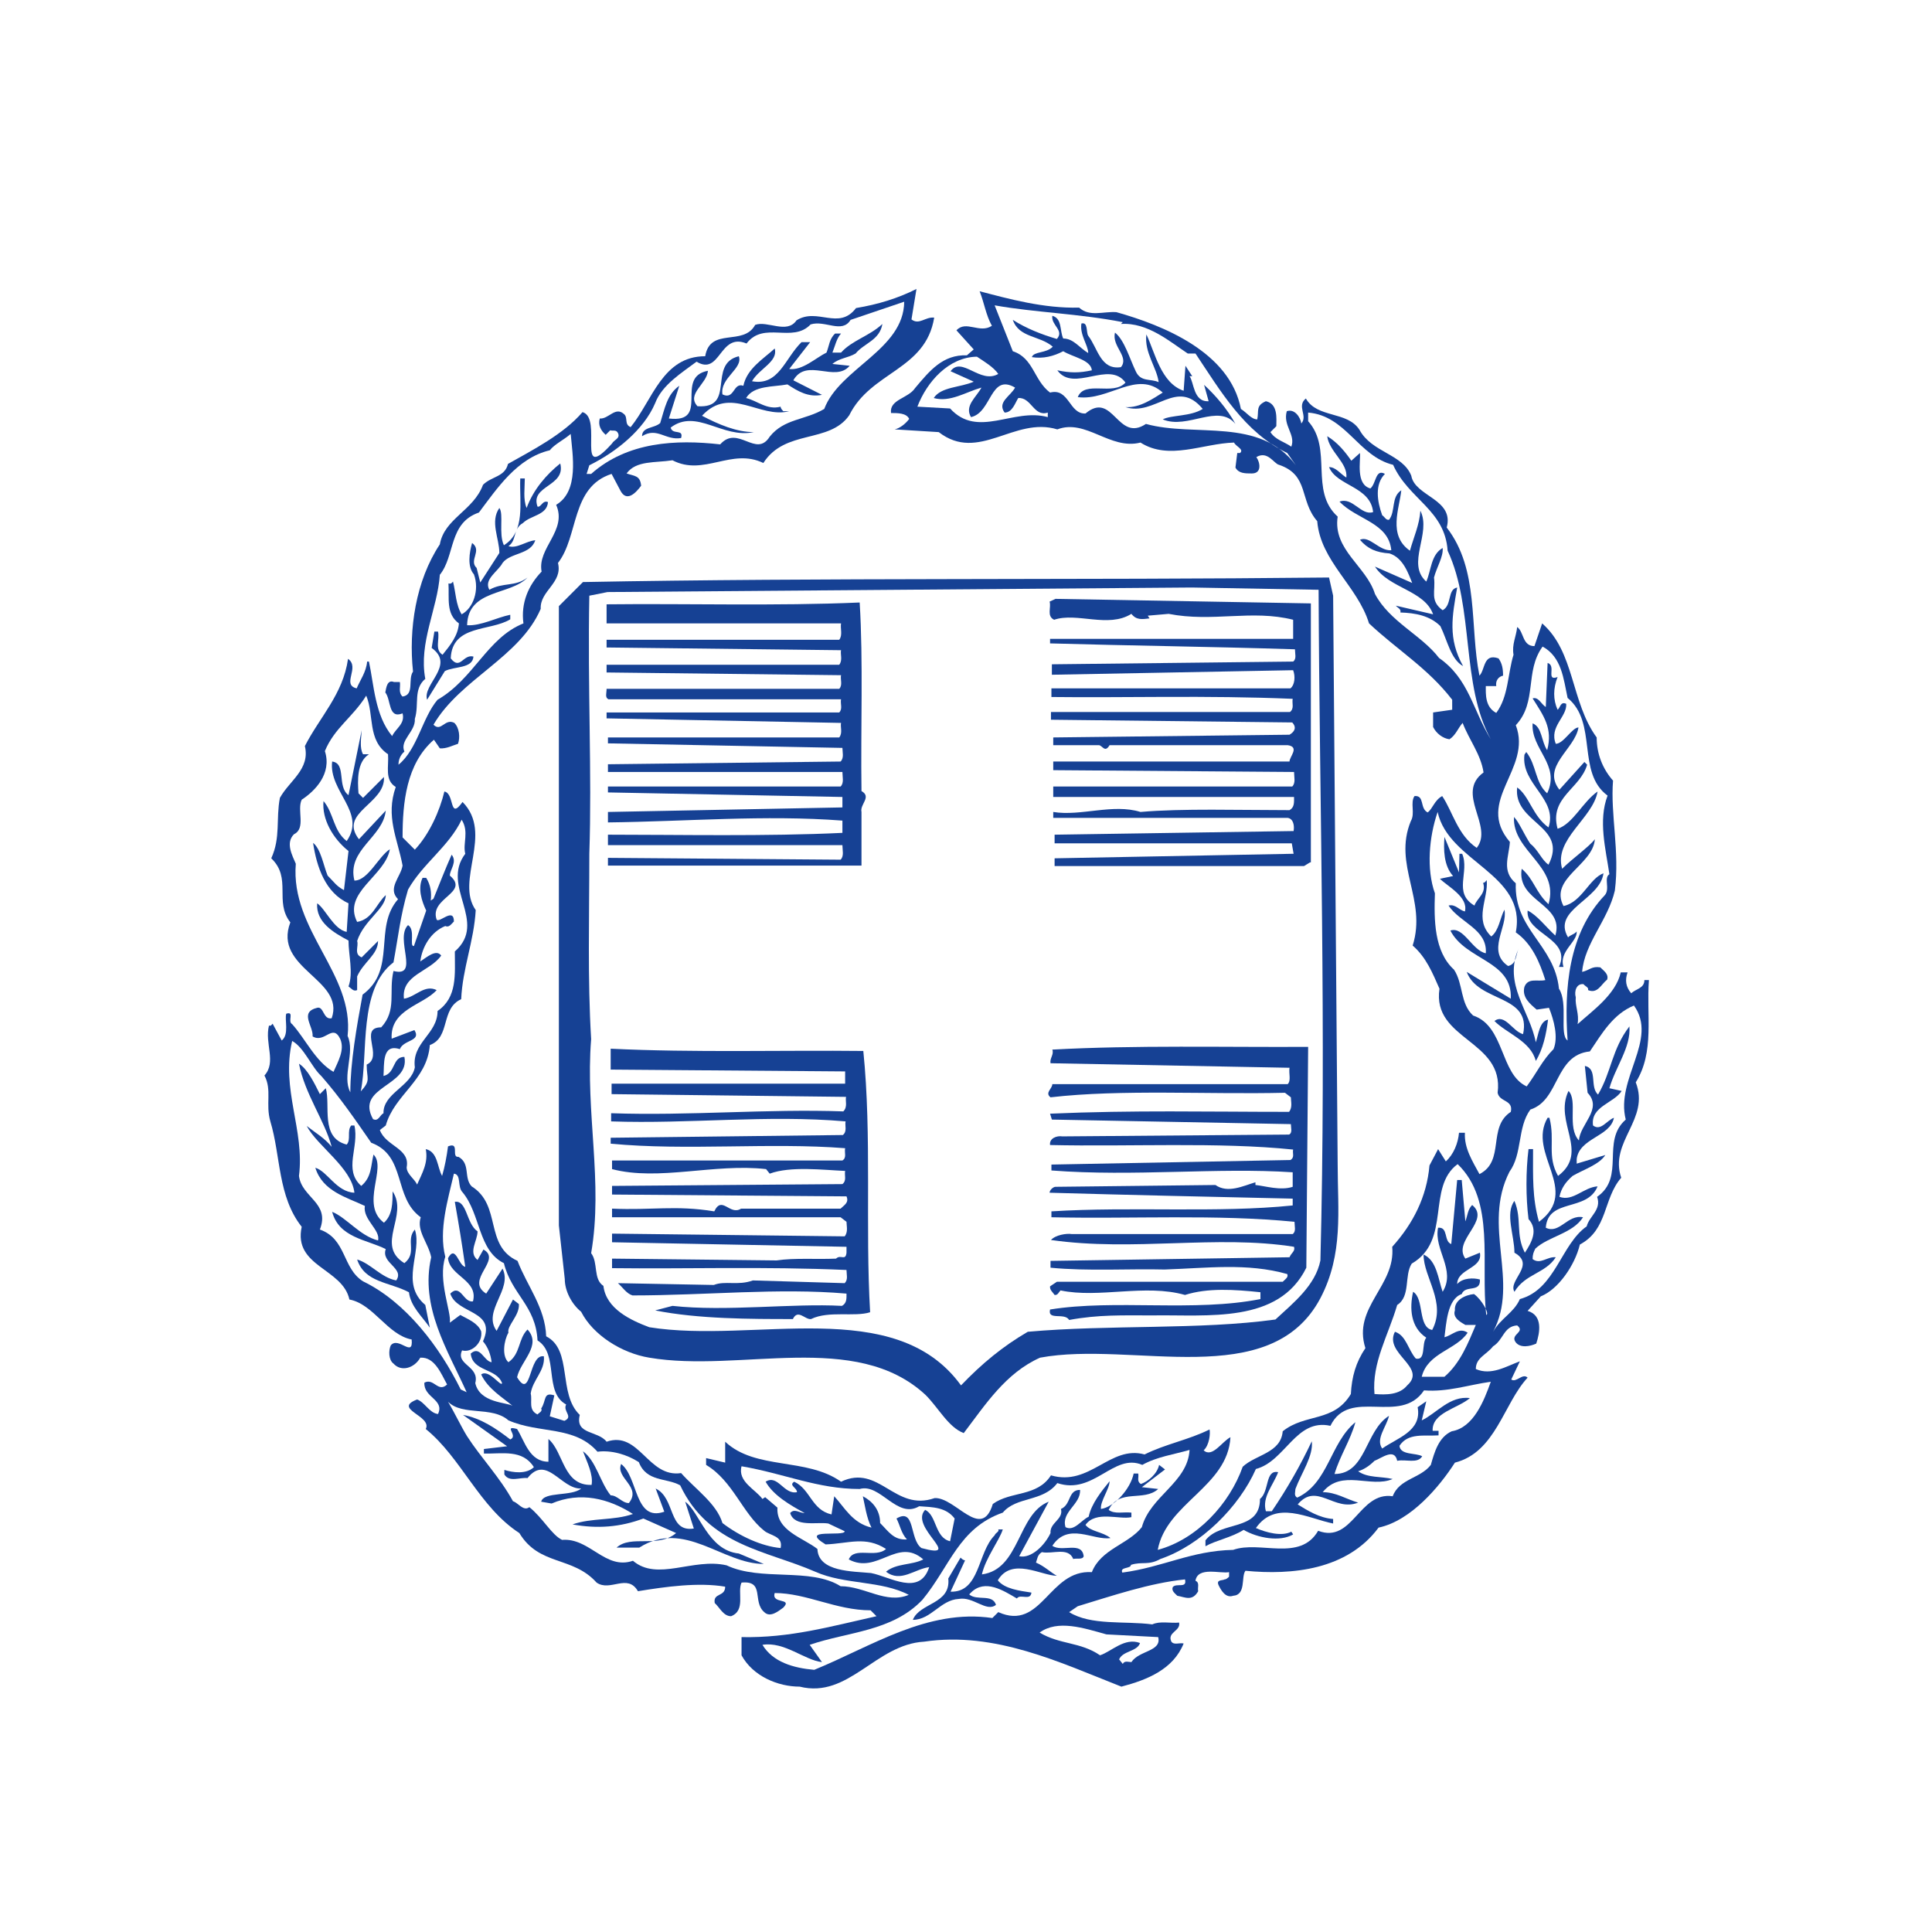
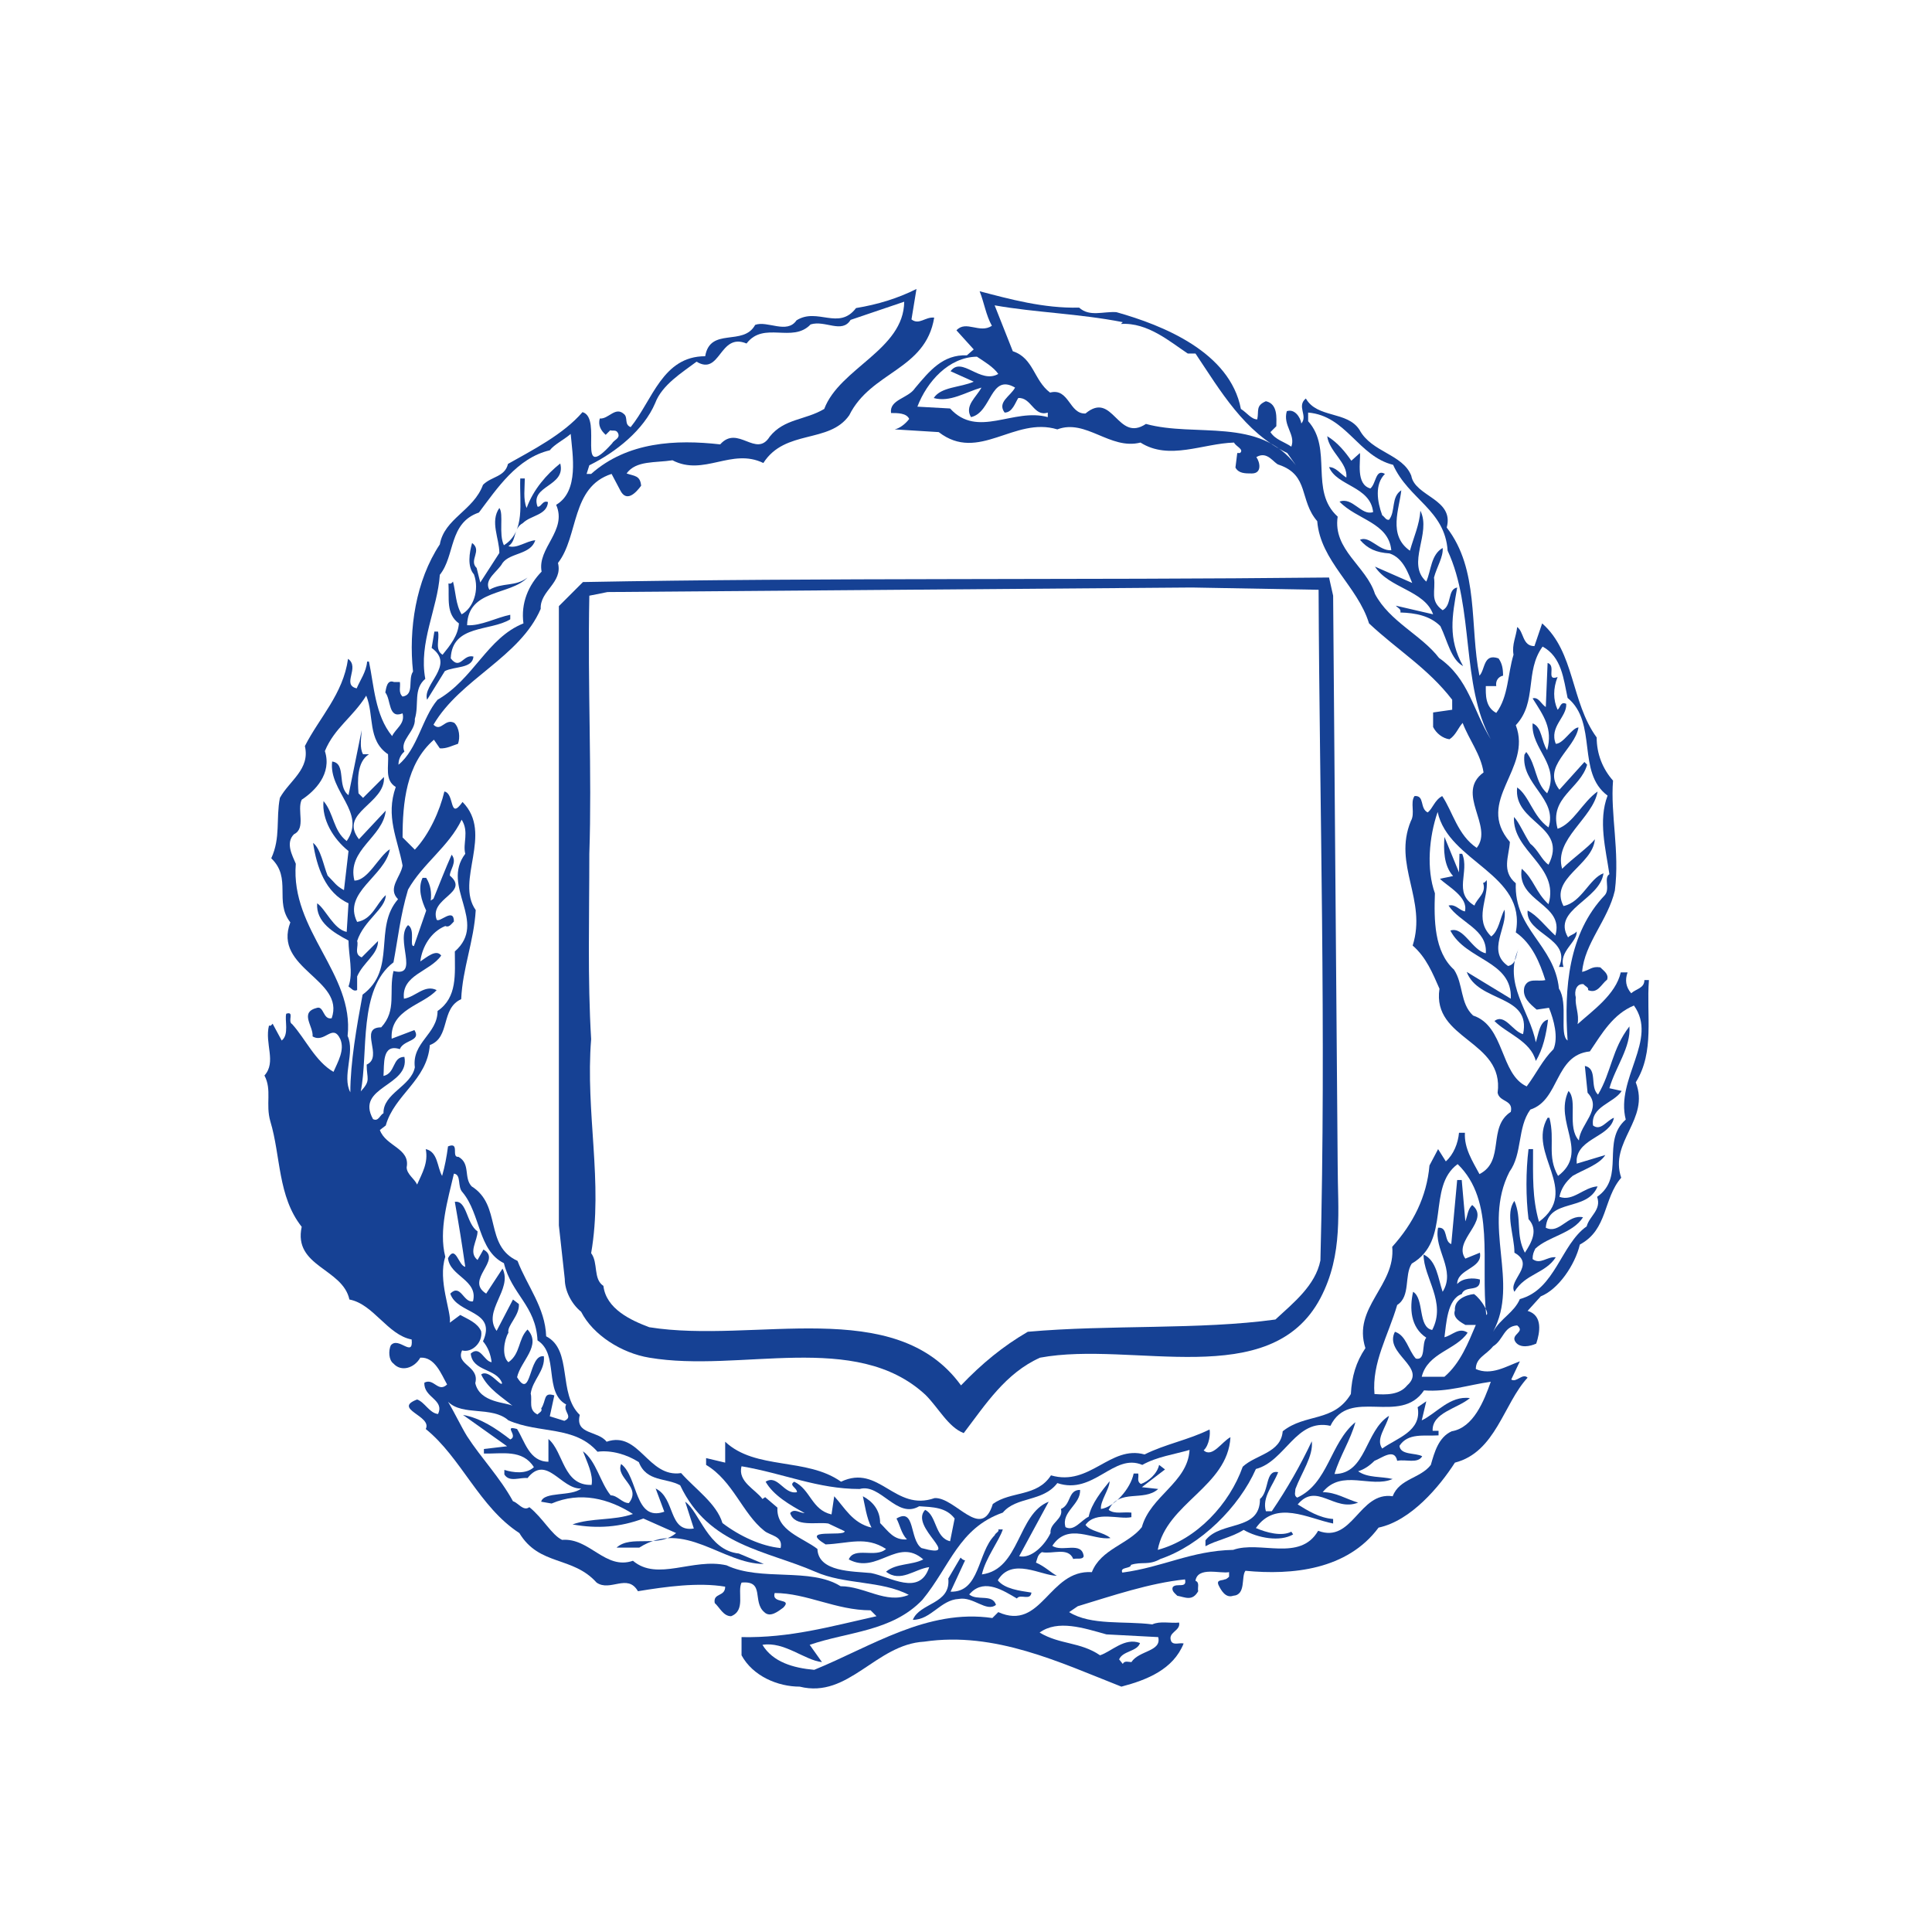
<svg xmlns="http://www.w3.org/2000/svg" viewBox="0 0 425.2 425.2">
-   <path fill="#FFF" d="M0 0h425.2v425.2H0z" />
  <path fill="#164194" d="M293.4 131.1l1 125.3c0 9.9 1.3 19.6-3.8 29.3-11 20.8-41.3 9.3-61.7 13.1-7.6 3.4-12 10.3-16.8 16.6-3.4-1.3-5.5-5.5-8.4-8.4-15.4-14.3-40.8-4.8-60.8-8.2-6.1-1-12.4-5-15-10.1-2.1-1.7-3.6-4.6-3.6-7.2l-1.3-11.8V133.4l5.3-5.3c52.6-1 109-.4 164.2-1l.9 4z" />
  <path fill="#FFF" d="M290.2 129.8c.2 47.6 1.7 97.3.4 147.6-1.1 5.5-5.9 9.3-9.9 13-16.6 2.3-36.6 1.1-54.5 2.7-5.5 3.2-10.1 7-14.7 11.8-14.5-20-45.5-9.1-68.6-12.8-4-1.5-9.5-4-10.1-9.1-2.3-1.5-1.1-5.1-2.7-7.2 2.7-15.6-1.3-30.9 0-47.1-.8-13.3-.4-26.7-.4-40.8.6-17.5-.4-36.8 0-56.8l4-.8 128.6-1 27.9.5z" />
-   <path fill="#164194" d="M288.3 189.8l-1.3.8h-54.9v-1.7l52.6-1-.4-2.3h-52.2v-1.9l52.6-.8c.2-1.1 0-2.7-1.3-2.9h-51.6v-1.3c6.1 1 13.1-1.9 19.2 0 9.1-.8 21.9-.4 32.8-.4 1.1-.6 1-1.7 1-2.9h-53v-2.3h52.6c.8-.8.4-2.1.4-3.2l-53-.4v-1.9h52c0-1.1 2.3-3.2-.4-3.6h-39.2c-1 1.7-1.5.2-2.3 0h-10.1v-1.7l52-.6c1-.6 1.7-1.5.6-2.7l-53.1-.6v-1.7h52.6c1-.8.4-1.9.6-2.9-19-.8-37-.2-53.1-.4v-1.9H284c1-.8 1.1-2.7.6-4l-53.1 1v-2.3l53.1-.6c.8-.6.4-1.7.4-2.7-19-.6-36.6-.8-53.9-1.3v-1h53.5v-4.2c-9.1-2.3-17.7.6-27.4-1.3l-4.6.4.4.6c-1.7.2-2.9.4-4-1-5.1 3.2-12-.4-17 1.3-1.7-.8-.6-2.7-1-4l1.3-.6 56.2 1v57zM189.2 132.6c.8 13 .2 27.6.4 41.5 2.3 1.3-.4 2.9 0 4.6v11.8h-55.8v-1.7l51.2.4c.8-.8.4-2.1.4-3.2h-51.6v-2.3c15.6 0 34.9.4 51.6-.4v-2.7c-17.1-1.3-34.3.2-51.6.4v-2.3l51.6-1v-2.3l-51.6-1v-1.3H185c.8-.8.4-2.1.4-3.2h-51.6v-1.7l51.2-.6c.8-.8.4-2.1.4-3l-51.6-1v-1.3h50.9c.8-1 .2-2.3.4-3.2l-51.6-1v-1.3h51.2c.8-.8.2-1.9.4-2.9h-51.2c-.8-.4-.4-1.3-.4-2.3h51.2c.8-.8.2-2.1.4-3l-51.6-.6v-1.7h51.2c.8-1 .2-2.3.4-3.2l-51.6-.6v-1.7h51.2c.8-1 .2-2.5.4-3.6h-51.6V133c17.4-.2 37.4.4 55.7-.4zM287.9 230.4l-.4 48.6c-6.1 12.4-21.7 10.3-33.9 10.5-6.5 0-11.8-.2-18.3 1-1-1.7-4.8.2-4.2-2.3 14.3-2.3 31.8.6 46.3-2.3v-1.5c-5.7-.6-11.6-1-16.6.6-8.8-2.5-18.9.8-27.4-1-.4.4-.6 1.1-1.3 1-.4-.6-1.1-1.1-1-1.9l1.5-1h49.7c.6-.6 1.3-1 1-1.7-8.8-2.5-17.7-1.3-27-1-7.6-.2-17 .4-25.1-.4v-1.5l52.6-.8c.4-1 1.3-1.3 1-2.3-17-2.7-35.4 1.1-53.5-1.5 1-1.1 3.4-1.5 4.6-1.3h48.6c.8-.6.4-1.7.4-2.7-17.1-1.7-35.6-.6-53.5-1v-1.3c17.5-1.1 36.6.4 53.1-1.3v-1.5c-17.9-.4-36.2-.8-53.5-1.3 0-.6.8-1.3 1.3-1.3l35.2-.4c2.7 1.9 6.1.2 8.8-.6v.6c2.1.2 5.5 1.3 8.2.4V258c-16.6-1.1-34.9 1-53.1-.4v-1.3l52.6-1c1-.6.4-1.5.6-2.3-16.4-1.7-36.2-.6-53.5-1-.2-1.5 1.5-2.1 2.7-1.9l49.9-.4c.8-.4.4-1.5.4-2.3l-52.6-1-.4-1.3c18.5-.8 34.5-.4 52.6-.4.8-1 .4-2.3.4-3.2l-1.3-1c-17.1.4-36-.8-51.6 1-1.3-1 .4-1.9.4-2.9h51.8c.8-.8.2-2.3.4-3.6l-52.6-1c-.2-1.1.8-1.9.4-3 18.2-1 38-.5 56.3-.6zM190 231.3c1.9 18.7.4 38.7 1.5 57.5-3.4 1.1-9.1-.4-13 1.5-1.3.2-2.9-2.3-4 0-9.3 0-20.8 0-30.3-1.9l3.8-1c11.8 1.3 26.3-.6 37.3 0 1.1-.6 1-1.7 1-2.7-15-1.3-30.9.4-47.1.4-1.3-.4-2.1-1.7-3.2-2.7l21.1.4c2.5-1 5.3.2 8.6-1l20.2.6c.8-.8.4-1.9.4-2.9-18.1-.8-36-.2-51.6-.4V277l36.2.4c4-.6 8.8-.2 13.1-.4 1-1 2.1.6 2.3-1.3v-1.3l-51.6-1v-1.9l51.2.6c.8-1 .4-2.3.4-3.2l-1.3-1h-50.3V266c8.8.4 13.9-.8 22.5.6 1.7-3.6 3.4 1 5.9-.6H185c.8-.8 1.9-1.3 1.3-2.7l-51.6-.4V261l50.7-.4c1-.8.4-1.9.6-2.9-4.8-.2-12-1.1-16.6.6l-.8-1c-11.4-1.3-23.6 2.7-33.9 0v-1.9h50.7c1-.6.4-1.7.6-2.7-16.6-1.3-34.9.6-51.6-1v-1.3l51.1-.6c1-.8.4-2.1.6-3-17.3-1.5-34.3.6-51.6 0V245c17.3.6 34.3-1 51.1-.4 1-1 .4-2.3.6-3.2l-51.6-.6v-2.3H186v-2.7l-51.6-.4v-4.6c18.2.9 38.2.3 55.6.5z" />
  <path fill="#164194" d="M200.6 70.3c1.7 1.3 3-.6 5-.4-1.9 11.6-13.9 11.8-18.7 21.5-4.4 6.3-14.1 3-18.9 10.5-7-3.4-13.1 3-20-.6-3.8.6-8 0-10.1 2.9 1.7.6 3 .4 3.2 2.7-1.1 1.5-3.2 3.8-4.6 1l-1.9-3.6c-9 2.9-7.2 13.7-11.8 19.6 1.1 4.4-4 6.1-3.8 10.1-4.6 10.7-17.7 15.4-23.6 25.5 1.7 1.7 2.5-1.5 4.6-.4 1.1 1.1 1.3 3.2.8 4.6-1.3.4-2.5 1.1-4 1l-1.3-1.9c-6.1 5.3-6.9 13.9-6.9 21.5l2.7 2.7c3.2-3.4 5.5-8.6 6.5-12.8 2.3.4 1 6.5 4 2.3 6.9 7-1.7 17.3 2.9 23.8-.4 6.9-2.9 12.8-3.2 19.6-4.6 2.1-2.3 8.4-6.9 10.1-.6 7.8-7.8 10.9-9.7 17.7l-1.3 1c1.3 3.6 6.7 4 5.9 8.2 0 1.5 1.7 2.5 2.3 3.8 1.1-2.5 2.5-4.8 1.9-7.8 2.7.6 2.5 4 3.6 5.9.6-2.1 1-4.2 1.3-6.5 2.7-1.1.6 2.5 2.3 2.3 2.7 1.5 1.1 4.6 2.9 6.5 6.7 4.2 2.7 13 10.1 16.4 2.1 5.5 6.1 10.3 6.3 16.6 5.9 3 2.5 12.6 7.4 17.3-1.1 4.4 4 3.4 5.9 5.9 7.2-2.5 9.1 8 16.4 6.9 3.2 3.6 7.8 6.7 9.1 11 3.8 2.9 8.6 5.1 12.8 5.5.6-2.7-2.3-2.7-3.6-3.8-4.8-3.8-6.9-11-12.8-14.5v-1.5l4.2 1v-4.6c6.7 6.3 17.9 3.4 25.5 8.8 8.4-4 11.8 6.7 20.6 3.6 4.6-.2 10.3 9.5 12.8 1.3 4-2.9 9.7-1.5 12.8-6.3 8.6 2.5 13-6.7 20.6-4.6 4.6-2.3 9.7-3.2 14.3-5.5.2.8 0 3.4-1.3 4.6 1.9 1.7 4-1.9 5.9-2.9-.6 10.9-14.1 14.5-16 24.8 8.6-2.3 15.8-10.1 18.7-18.3 2.9-2.7 8.4-3 8.8-7.8 5-4 11.2-1.9 15-8.2.2-3.8 1.1-7 3.2-10.1-2.9-9 6.7-13.7 5.9-22.3 4.6-5.1 7.6-11 8.2-17.9l1.9-3.6 1.7 2.7c1.7-1.5 2.7-4 2.9-6.3h1.3c-.2 3.4 1.7 6.3 3.2 9.1 5.7-2.9 1.7-10.3 6.9-13.7.6-2.7-2.5-2.1-2.9-4.2 1.5-11.6-14.5-11.6-12.8-22.9-1.5-3.4-2.9-6.9-5.9-9.5 3.2-10.1-4.4-17.7-.4-27.4 1-1.7-.2-4 .8-5.5 2.3-.2 1.1 2.7 2.9 3.6 1.1-.8 1.5-2.7 3.2-3.6 2.3 3.4 3.4 8.6 7.6 11.4 3.8-4.8-4.8-12 1.5-16.6-.6-4-3.2-7.2-4.6-10.9-1 1.1-1.5 2.7-2.9 3.6-1.5-.2-2.9-1.3-3.6-2.7v-3.2l4.2-.6V154c-5.3-6.9-12-10.9-18.3-16.8-2.5-8.2-10.7-13.7-11.4-22.5-4-4.6-1.7-10.1-8.4-12.4-1.1-.2-2.5-3.2-5-1.7.8 1.1 1.3 3.6-1 3.6-1.5 0-2.9 0-3.6-1.3l.4-3.2h.6c1-.8-1-1.5-1.3-2.3-6.9.2-14.3 4-20.6 0-6.7 1.7-12-5.3-18.3-2.9-9.5-2.9-17.3 7.4-26.1.6l-9.7-.6c1-.2 2.3-1.1 3.2-2.3-.6-1.3-2.5-1.3-4-1.3-.4-3 3.8-3.2 5.3-5.5 3.2-3.8 6.1-7.4 11.4-7.2l1.5-1.3-3.8-4.2c2.1-2.3 5.1.8 7.8-1-1.3-2.3-1.7-5.1-2.7-7.6 6.5 1.7 14.1 3.8 21.9 3.6 2.3 2.1 5.3.8 8.2 1 10.3 2.9 25 8.8 27.4 21.3 1.3.8 2.3 2.3 3.6 2.3.4-1.9-.4-3 1.9-4 2.7.6 2.3 3.8 2.3 5.5l-1.3 1.3c1.1 1.7 3 2.1 4.6 3.2 1-2.7-1.9-4.6-1-7.8 1.7-.6 3 1.3 3.2 2.7 1.5-1.7-1.1-3.8 1-5.5 2.5 4.4 9.1 2.7 11.8 6.9 2.7 5 9.5 5.3 11.4 10.1.8 4.6 9.5 5.1 7.8 11.4 7.2 9.3 5 21.7 7.2 32.6 1.3-1.3.8-5 4.2-3.8.8 1.1 1 2.3 1 3.8-1 .2-1.7 1.1-1.5 2.3H327c0 1.7-.2 4.6 2.3 5.9 2.7-3.6 2.5-8.6 3.8-12.8-.4-2.3.6-4 .8-6.1 1.5 1 1.1 4.2 3.8 4.2l1.7-5c7.2 6.3 6.3 17.3 12 25.1 0 3.6 1.3 6.9 3.6 9.5-.6 7.4 1.5 15.6.4 24.2-1.5 6.5-6.7 11.6-7.2 17.9 1.7-.4 2.1-1.3 4-1 .8.8 1.9 1.5 1.5 2.7-1.3 1-2.1 3.2-4.2 2.3.2-.6-.6-.8-1-1.3-1.5-.2-2.1 1.5-1.7 2.9-.2 1.9.8 3.6.4 5.9 3.2-2.9 8.4-6.5 9.5-11.4h1.5c-.6 1.7-.4 3.2.8 4.6 1.1-1 2.9-1.1 2.9-2.9h1c-.6 7.8 1.3 15.8-2.9 22.5 3.2 8.2-5.9 13-3.2 21-4 4.6-2.9 11.4-9.1 14.7-1.1 4.6-4.8 9.9-8.6 11.4l-2.9 3.2c3.4 1 2.7 4.8 1.9 7.2-1.3.6-3.6 1.1-4.6-.4-1.1-1.7 2.3-2.1.4-3.6-3 .2-3 3.2-5.3 4.6-1.5 1.9-3.8 2.5-3.8 5 3.4 1.5 6.7-.6 9.7-1.7l-1.9 4c1.1.8 2.5-1.5 3.6-.4-5.3 5.7-7 16.4-16 18.7-3.4 5.3-9.7 12.8-16.8 14.3-6.9 9.3-19 10.5-29.3 9.5-1 1.3.2 5.3-2.7 5.5-1.7.6-2.7-1.3-3.2-2.3-.6-1.3.8-1 1.3-1.3.4 0 .8-.4 1-.6v-1c-1.9.4-6.9-1.3-7.4 1.9 1 .4.4 1.5.6 2.3-1.3 2.3-2.9 1.3-4.6 1-.6-.6-1.3-1.1-1-1.9.8-1 3.2.4 2.7-1.7-7.8.8-16 3.6-23.6 5.9l-1.9 1.3c4.8 3 12.2 1.9 18.3 2.7 1.7-.8 4-.2 5.9-.4.4 1.9-2.7 2.1-1.7 4.2.6.8 1.7.2 2.7.4-2.3 5.7-8 8-13.7 9.5-13.5-5.3-27.8-12.2-43.4-9.9-10.7.6-16.6 12.6-27.4 9.9-4.8 0-10.3-2.3-12.8-6.9v-4c10.7.2 19.4-2.3 29.7-4.6l-1.3-1.3c-7.6 0-14.1-3.8-21.1-3.8-.8 2.5 4 1 1.9 3.2-1.1.8-2.9 2.3-4.2 1-2.7-2.3.2-7-5-6.5-1 2.1 1 6.1-2.3 7.4-1.7 0-2.5-1.9-3.6-2.9-.4-2.3 2.3-1.3 2.3-3.6-5.9-1-13.1 0-19.2 1-2.3-4-6.1.2-9.1-1.9-5.3-5.9-12.6-3.6-17-10.9-8.8-5.7-12.8-16.6-20.6-22.9 1.5-2.9-7.4-4.4-1.9-6.5 1.7.6 2.7 3 4.6 3.2 1.5-3.2-3.2-3.6-3-6.9 2.1-1.1 3 2.3 5 .4-1.3-2.3-2.7-6.1-5.9-5.9-1.3 2.3-4.2 3.2-5.9 1.3-1.1-.8-1.1-2.9-.6-4 1.7-2.1 5 2.9 4.6-1.3-5.3-1-8.4-7.8-13.7-8.8-1.5-6.9-12.4-7.2-10.5-16-5.3-6.7-4.6-15.6-6.9-23.2-1.1-3.8.4-6.9-1.3-10.1 2.7-3 0-7 1-11 .4.2.6-.2.8-.4l2 3.7c1.7-1.3.6-4.6 1-5.9 1.9-.6.2 1.7 1.3 2.3 2.9 3.2 5.1 8.2 9.1 10.5 1-2.3 2.5-4.8 1.5-7.2-1.7-3.6-3.4 1-6.1-.6.2-2.3-3-5.3 1-6.3 1.5-.4 1.3 2.7 3.2 2.3 3-8.6-13-10.9-9.1-21.1-3.6-4.6.4-9.7-4.2-14.1 2.1-4.6 1-8.6 1.9-13.3 2.1-3.8 6.7-6.3 5.5-11.4 3.2-6.3 8.4-11.4 9.5-19.2 2.7 1.9-1.5 5.7 1.9 6.5.8-1.9 2.1-3.6 2.3-5.9h.4c1.1 5.1 1.3 11.8 5.1 16.4.8-1.7 2.9-2.7 2.3-5-3.2 1.3-2.5-3-3.8-4.6.2-1 .4-2.9 1.9-2.3H88c.2 1-.4 2.3.6 3.2 2.7-.4 1.1-3.8 2.3-5.5-1-9.3.6-20 5.9-28 1-5.7 7.4-7.4 9.5-13.1 1.9-1.9 4.8-1.7 5.5-4.6 5.3-3 12.2-6.5 16.4-11.4 4.6 1.3-1.7 16 6.5 6.9.4-.8 1.9-1.1 1.3-2.3-.4-.8-1.1-.4-1.7-.6l-1 1c-1.1-1-1.7-2.1-1.3-3.6 1.9.2 3.4-2.7 5.3-1 1 .8 0 2.3 1.5 2.9 4.8-5.9 7-15.6 16.4-15.6 1.1-6.5 8.4-2.1 11-6.9 2.7-1 7 2.1 9.1-1 4.6-2.9 9.3 2.3 13.1-2.7 4.8-.8 9.1-2.1 13.3-4.2l-1.1 6.7z" />
  <path fill="#FFF" d="M181.4 90c-4.2 2.5-8.8 2.1-12 6.1-3 4.8-7-2.7-10.9 1.7-9.7-1.1-20.4-.6-28.4 6.5h-1l.6-1.9c5.9-2.9 12-7.8 14.5-13.7 1.5-4 5.9-6.7 9.1-9.1 5.3 3.2 5-6.5 11-4 3.8-5 10.1 0 14.1-4.2 3.2-1 6.9 2.1 8.8-1l11.8-4C198.9 77 184.8 81 181.4 90zM247.1 70.9l-.4.4c5.9-.4 10.9 4 14.7 6.5h1.7c5.5 8.2 10.7 17.3 20.2 21.9l1.9 2.7c-8-10.7-22.1-6.1-33-9.1-6.3 4.2-7.2-7.4-13.3-2.3-3.6.2-3.6-5.7-7.8-4.6-3.6-2.7-3.6-7.6-8.2-9.1l-4-10.1c9 1.6 18.5 1.8 28.2 3.7z" />
-   <path fill="#164194" d="M234 74.5c2.3 0 3.6 2.1 5.5 3.2 0-1.7-1.9-4-1.5-6.5 1.5-.4 1 1.9 1.5 2.7 2.1 2.7 2.7 7.6 7.2 6.9 1.9-2.3-2.1-4.6-1.3-7.6 2.1 1.7 3.2 5.7 4.6 8.6 1.1 2.3 3.2 1.5 5 2.3-.4-3.2-3.2-6.5-2.7-10.5 1.9 4 3.2 10.7 8.2 12.4l.4-5.5 1.5 2.3h-.6c1 1.3.8 5.7 4.2 5.5l-1-3.6c2.5 2.3 5.1 5.3 6.9 8.6-3.8-4.6-10.5 1.3-16-1 1.9-1 6.1-.6 8.8-2.3-5.7-6.9-10.5 1.7-17-.4 3.2.2 6.1-1.9 8.2-3.2-5.7-5.1-11.8 1.9-18.7 1 1.5-3.8 7.8-.2 10.5-3.2-3.6-5-11.4 2.3-15-2.7 2.9.6 4.8.6 7.6 0-.2-2.3-4.2-2.9-6.3-4.2-2.1 1.1-4.4 1.7-6.9 1.3.4-1.3 3.2-.8 4.6-2.3-2.9-2.5-7.4-1.9-8.8-5.9 3 1.9 6.3 3.2 9.7 4.2 1.7-1.9-1.3-3-1-5.1 2.2.6 1.6 3.3 2.4 5zM194.2 71.3c-.6 3.6-4 4.2-5.9 6.5-1.7 1-3.6 1-5.1 2.3l3.8.4c-3.2 3.8-9.5-1.9-12.4 3.2l6.3 3.2c-3 .6-5.3-.8-7.6-2.3-3.2.6-7.4.2-9.1 3 2.5.6 4.6 2.7 7.6 1.9 0 .4.4.8.6 1h1.3c-6.5 1.7-13-5.7-19.2 1 3.6 1.9 7.6 3.6 11.4 3.6-6.9 1.5-12.6-5.3-18.3-1 .4 1.7 2.9.2 2.3 2.3-3.4.6-5.3-2.5-8.6-.4 0-2.1 2.7-1.7 4-2.9 1-3.2 1.5-6.3 4.2-8.2l-2.3 7.2c9.3 1.1 1.1-9.1 8.6-10.5-.2 2.9-4.8 5.1-2.3 7.8 8.6.6 2.1-9.3 9.1-11 1 2.7-4.2 4.8-3.6 8.4 2.7 1.3 2.3-2.7 4.6-1.9.8-3.8 4.4-5.9 6.9-8.2.8 2.9-3.4 4.4-5 7.2 5.9 1.1 7.2-5 10.9-8.6h1.9l-4.6 5.9c2.9.4 5.9-2.5 8.2-3.6.6-1.5.6-3 1.9-4.2h1.3c-1 1.1-1.3 2.7-1.9 4.2h1.9c2.4-2.7 6.2-3.6 9.1-6.3z" />
  <path fill="#FFF" d="M219.7 82.3c-4 2.3-8-4-10.5-.6l5.1 2.3c-2.9 1.3-7.2 1.1-8.8 3.6 3.6 1 7-1.3 10.5-2.3-1.1 2.1-3.8 4-2.3 6.5 4.6-1 4.2-9.7 9.7-6.5-1 1.9-4 3.2-2.3 5.5 1.7 0 2.3-2.1 3-3.2 2.9-.2 3.4 4.2 6.5 3.2v1c-7.6-2.1-15.4 4.8-21.5-1.9l-7.2-.4c2.1-5.5 6.9-10.9 13.1-11 1.5 1 3.7 2.3 4.7 3.8zM306.6 102.3c3.4 7.6 11.4 9.9 12 18.9 5.9 12.6 2.9 29.5 9.5 41.5-4-6.5-4.8-13.3-11.4-17.9-3.8-5-10.9-8-14.1-14.1-1.9-6.1-9.3-9.7-8.2-17-6.3-5.7-1-14.9-6.5-21v-1.9c8.4.7 11 9.6 18.7 11.5zM125.6 95.5c.4 4.6 1.9 12.6-3.2 15.6 2.5 5.7-4.2 9.5-3.2 14.7-2.9 3-4.6 6.9-4 11.4-8 3.2-10.9 12.2-18.9 16.8-3.4 4-4.4 10.9-8.6 14.3 0-1.1.4-2.1 1.3-2.9-1.1-2.5 2.5-4.4 2.3-7.2 1-3.2-.4-6.5 2.3-8.8-1.5-8 2.7-15.4 3.2-22.9 3.4-4.2 1.9-11.4 8.6-13.7 4-5.3 8.4-12 15.6-13.7 1-1.3 3.1-2.3 4.6-3.6z" />
  <path fill="#164194" d="M297.4 101.4l1.9-1.7c.2 1.7-1 6.9 2.3 7.8 1.3-1.1 1.1-4.4 3.2-3.2-2.3 2.3-1.7 6.1-.6 9.1.6.4.8 1.1 1.5 1 1.5-1.9.4-5 2.7-6.5-.4 4-3 9.9 1.9 13.3.8-2.9 2.1-5.7 2.3-8.8 2.5 5-3.2 11.6 1.3 15.6 1.1-2.5 1-5.9 3.6-7.4.2 1.9-1.3 4.2-1.9 6.5.4 3-1 5.1 1.9 7.2 2.1-1.1 1-4.6 3.2-5-1.1 6.3-2.1 11.2 1.3 17.3-2.7-1.5-3.4-5.5-5-8.8-2.3-2.3-5.5-2.9-8.8-3 .2-.8-.6-1-1-1.5l8.2 1.9c-1.9-5.3-9.7-5.7-12.8-10.5l8.2 3.6c-.8-1.9-1.9-5.5-5-6.5-2.9-.2-4.8-1-6.5-3 2.1-1 4.2 2.5 6.9 2.3-.6-6.1-7.6-6.7-11.4-10.7 2.9-1.1 4.8 3.2 7.4 2.3-.6-5.7-8-5.7-9.7-9.9 1.5 0 2.5 1.5 3.8 2.3.4-3.2-3.8-5.7-4.2-9.1 2.3 1.4 4 3.5 5.3 5.4zM123.3 102c1.3 5.1-6.7 4.8-5 9.5.8.2 1.1-1.5 2.3-1-.2 2.9-3.8 2.9-5.5 4.6-2.3 1.3-1.3 3.8-3.2 5.1 1.9.6 3.8-1.1 5.9-1.3-1 3.2-5.5 2.7-7.2 5-1 1.9-4.2 3.6-2.9 5.9 3-1.7 5.7-.6 8.4-2.7-3.8 4-13.1 2.5-13.3 10.5 3 .2 6.5-1.7 9.5-2.3v1c-4.4 2.7-12.8 1.1-13.1 8.6 2.1 2.7 2.7-1 5-.4-.2 2.7-4.2 2.1-6.3 3.2L94 154c-1.1-3.4 6.3-7.6 1-11.4l.6-3.6h.8c.4 1.7-.8 4 1 5.1 1.7-2.1 3.4-4.2 3.6-6.9-2.9-2.1-2.1-5.5-2.3-8.8.6.2.8-.2 1-.4.6 2.3.6 5.1 1.9 7.2 2.5-1.3 4-5.3 2.7-8.8-1.5-1.7-1-4.8-.4-6.9 2.3 1.7-.8 3.8 1 5.5l.8 3.2 4.2-6.5c0-3.2-2.1-6.9 0-9.9 1 1.3-.2 5.7 1 8.2 4.8-3 3.4-9.3 3.6-14.7h1c0 2.1-.4 4.6.4 6.5 1.5-4.1 4.4-7.4 7.4-9.8z" />
  <path fill="#FFF" d="M345 153.6c6.7 5.5 1.9 16.4 8.8 21.5-2.1 5.5-.4 11.8.4 17.3-1.3.8.2 3.2-1 4.6-8 8.4-9 20.4-8.2 32-1.9-1.3.2-8.2-1.9-11.4-1-9.7-9.9-13-9.5-23.2-3.2-2.7-1.5-5.9-1.3-9.1-7.8-9.1 5-16 1.3-25.7 4.8-5.1 1.9-11.8 5.9-17.3 4.2 2.3 4.6 7.1 5.5 11.3z" />
  <path fill="#164194" d="M342.8 149c-1 2.5-1 5 0 7.2.6-.4.6-1.9 1.9-1.3.2 2.9-3.8 5-2.3 8.8 1.7 0 3.6-3.6 5-3.6-.8 4.8-8.2 8.6-4.2 13.7l5.5-6.1.6.6c-1.5 5.3-8.4 7.2-6.5 14.1 3.4-1.1 5.5-5.9 8.8-8.2-1 5.9-9.7 10.5-7.8 17 2.3-2.3 5.9-4.8 7.2-6.5-.4 5.7-10.1 8.6-6.9 14.7 4-.8 5.7-6.1 8.8-7.2-.8 5.9-11.4 8-7.8 14.1.6-.6 1.3-.6 1.9-1.3.2 2.3-4 4.4-2.9 7.8h-1c2.9-6.3-7.4-7.2-6.9-12.4 2.1 1 4 3.6 6.1 5.5 2.1-7-8.6-7.4-7.4-14.7 2.7 2.3 3 5.1 5.9 7.8 2.5-8.4-8-11.6-7.6-19.2 1.1 1.1 2.3 4 3.6 5.9 1.7 1.3 2.5 3.6 4 4.6 4.4-8.6-7.8-9.1-6.9-17 2.7 1.9 3.4 6.3 6.9 8.8 2.1-6.3-6.1-9.5-5.3-16l.4-.6c2.3 2.9 1.9 6.7 4.6 9.1 3-6.3-3.6-9.7-3.2-15.4 2.1.8 1.9 4 3.2 5.9 1.3-4.8-.8-7.6-3.2-11.4 1.3-.4 1.9 1.3 2.9 1.9l.4-9.7c2 .6-.5 4.1 2.2 3.1z" />
  <path fill="#FFF" d="M85.4 166c.2 2.7-.8 5.7 1.7 7.2-2.3 6.5.4 11.4 1.5 17.3-.4 2.5-3.4 5-1 7.4-5.5 6.3-.2 15.4-7.8 21-1.3 7-2.7 15-2.7 21.5-1.9-3.6 1.1-8.8-.6-12.4 1.5-13.7-12.6-23.2-11.4-37.9-.8-1.9-2.3-4.6-.4-6.5 2.7-1.3.6-5.3 1.7-7.6 2.9-1.9 6.7-5.7 5.1-10.7 2.1-5.1 6.1-7.4 9.1-12.2 1.8 4.3.2 9.8 4.8 12.9z" />
  <path fill="#164194" d="M79.9 166h1.3c-2.7 1.7-2.5 5.9-2.3 8.6l1 1 4.6-4.6c.4 5.9-10.1 7.8-5.5 13.7l5.9-6.3c-.6 5.9-8.6 8.6-6.9 15.4 3 0 5.3-5.3 7.8-6.9-1 5.9-10.5 9.5-7.2 16 3.4-.6 4.2-4 6.3-5.9 0 3-4.8 5.5-6.3 10.1.4 1.1-.8 2.9 1 3.6l3.6-3.6c0 3-3.2 4.6-4.6 7.8v3c-.8.4-1.3-.4-1.9-.8 1.1-3 0-6.9 0-10.1-3.2-1.7-7.2-4-6.9-8.2 1.9 1.3 3.6 5.7 6.5 6.3l.4-6.3c-5.1-2.3-7-8-7.8-13.3 1.7 1.3 2.3 5 3.2 7.2 1.5 1.5 1.9 2.3 3.6 3.2l1-8.6c-3.4-2.7-5.9-7-5.5-11 2.3 2.7 2.1 6.5 5.1 8.8 4.4-6.3-4-10.9-3.2-17.5 3.2.4 1 5.5 3.6 7.4 1-4.8 1.9-9.5 2.9-14.3-.1 1.8-.5 3.9.3 5.3z" />
  <path fill="#FFF" d="M333.6 205.2c3.6 2.5 5.3 6.7 6.5 10.5-1.7.4-3.8-.6-4.6 1.5-.6 2.3 1.3 3.8 2.7 5l2.7-.4c1.1 2.7 2.1 6.5 1 9.1-2.5 2.5-3.6 5.1-5.9 8.2-5.9-2.7-4.8-13.3-11.8-15.6-2.9-2.7-2.1-6.9-4.2-10.1-4.4-4-4.4-11-4.2-16.8-1.9-5.3-1.3-12.4.6-17.9 2.4 11.1 19.7 13.6 17.2 26.5zM102.4 187.9c-5.5 7.2 5.1 15-2.3 21.5 0 5 .6 10.1-3.8 13.1 0 5.1-5.7 6.9-5 12.4-.8 4.2-7 5.7-6.9 10.1-.8.4-1.1 1.9-2.3 1.3-4-7.2 8.2-7.2 6.9-13.7-2.7 0-1.9 3.6-4.6 4.2.2-2.5-.4-7.2 3.6-5.9.8-2.1 4.8-1.7 3.2-4.2l-5 1.9c-.4-6.5 7-7.4 9.9-10.7-2.7-1.3-4.6 1.5-7.2 1.9-.6-5.3 5.7-5.9 8.2-9.5-1.1-1.5-3.2.4-4.6 1.3.4-3.2 2.3-6.5 5.5-7.8.8.4 1.3-.4 1.9-1 0-3.2-3.2.4-3.8-.4-1.7-4.8 7.4-5.9 2.9-9.7 0-1.3 1.7-3 .4-4.6-1.3 2.9-2.7 6.5-4 9.7l-.6.4c.2-1.7 0-3.4-1-5H93c-1.1 2.3-.2 5.1.8 7.2l-2.7 7.8c-1.1.2.4-3.6-1.3-4.6-3 3 2.7 11.6-3.2 10.1-1.1 4.6.8 8.6-2.7 12.4-5.1 0 .6 6.5-3.2 8.2 0 3.2 1 3.4-1.3 5.9 1.7-8.4-.6-22.5 7.2-28.4 1-5.3 1.5-10.3 3.2-16 3.2-5.7 9-9.5 11.8-15.4 1.7 2.7.2 5.2.8 7.5z" />
  <path fill="#164194" d="M321.2 187.9h.6c1.7 4-2.1 8.6 2.7 11.4.6-1.7 2.7-2.7 1.9-5 .4 0 .6-.4.8-.6.4 4.2-2.9 8.6 1 12.4 1.7-1.3 1.9-4 2.9-5.9.8 3.8-4 9.1.8 12.4 1.9-.4 1.7-2.5 2.3-3.8-3.4 7.8 2.5 13.7 3.8 20.6.6-1.7.8-4.6 2.7-5-.4 3.2-1.1 6.5-2.7 9.1-1.1-4.4-6.5-6.1-9.1-8.8 2.3-1.7 4 2.3 6.3 2.9 1.9-8.8-9.9-6.9-12.4-13.7l9.7 5.9c.4-8.4-9.9-8.4-13.3-15 2.9-1 4.8 4.4 7.8 5 .4-5.3-5.7-6.7-8.2-10.5 1.5-.4 2.3 1 3.6 1.3.8-3.2-3.8-5.5-5.5-7.2l2.9-.6c-2.1-2.3-2.1-5.9-1.9-8.6l3.2 7.8.1-4.1z" />
  <path fill="#FFF" d="M357.8 246.4c-5.5 4.8 0 12.6-6.3 17 1 2.9-1.7 4.2-2.3 6.5-5.7 4-6.9 13.9-14.7 16-1.3 3-4.2 4.2-5.9 7.2 5.9-11-2.5-23.2 3.6-35.2 2.9-4 1.7-9.7 4.6-13.7 6.5-2.1 5.3-12 13.1-12.8 2.7-4 5.1-8.2 9.7-10.1 5.4 7.5-4.1 16.1-1.8 25.1z" />
  <path fill="#164194" d="M354.2 239.5l2.7.6c-1.7 2.7-6.9 3.4-6.3 7.6 1.7 1.3 3-1.1 4.6-1.7-.8 4.2-7.6 4.4-8.2 9.1v1l6.3-1.9c-1.3 2.1-4.8 3.2-7.2 4.6-1.5 1.3-2.5 2.7-2.9 4.6 3 1.1 5.3-2.1 8.4-2.3-2.3 5.7-10.9 2.5-11.4 9.1 3 1.5 4.8-3 8.2-2.3-2.3 3.6-7.6 4.2-10.5 6.9-.4.8-.6 1.3-.6 2.3 1.7 1.3 3.2-.6 5.1-.4-2.3 3.6-6.7 3.6-9.1 7.6-1.5-2.5 4.8-5.9 0-8.6 0-3.8-2.1-8.6 0-11.4 1.7 4 .2 7.4 2.3 11.4 1.5-2.3 3-5 .8-7.4-.6-4.8-.6-10.5 0-15.4h1c0 6.1-.2 10.7 1.3 16 9.3-6.9-2.7-15 1.9-22.9h.4c1.3 5-.6 8.4 1.9 12.8 7-5.3-1-11.8 2.3-18.7 2.1 2.1-.4 8 2.3 10.9.2-3.6 5.3-6.9 1.9-10.5l-.6-5.9c2.9.6 1 4.6 2.9 6.3 3-5.1 3-9.9 6.9-15 .4 4.5-3.1 9-4.4 13.6z" />
-   <path fill="#FFF" d="M70.7 236.8c4.2 4.8 7.4 9.5 11 14.7 7.8 2.9 4.8 12 10.9 16.4-1 3 1.7 5.7 2.3 8.8-2.5 10.9 3.6 20.4 7.8 29.7l-1.3-.6c-4.6-9.3-12-19.2-21.5-23.8-4.6-2.9-3.6-9.3-9.5-11.4 2.3-5.9-4-7-4.6-11.8 1.3-10.1-4-19-1.5-29.7 2.6 1.4 4.3 5.8 6.4 7.7z" />
  <path fill="#164194" d="M70.4 240.8l1.3-1.3c1.1 3.8-1.3 10.9 4.6 12.4 1-1.1 0-3 1-4.2h.7c1.1 4.8-2.5 9.7 1.5 13.3 2.3-1.9 2.1-4.4 2.7-6.9 3 2.9-3 11 2.3 15 1.9-1.7 1.9-4.4 1.9-6.9C90 267.5 82.5 274 89 278c2.9-2.3.2-5 2.3-7.4 1.7 5-3.4 11.8 2.3 16.6l1 5c-1.7-2.5-4.2-4.6-4.6-7.8-4.4-2.3-9.7-2.1-11.4-7.2 2.9.8 5.3 4 8.6 4.6 1.9-2.7-3.4-3.8-2.3-6.9-4.2-2.1-10.3-2.5-11.8-8.2 3.2 1.3 6.1 5.3 10.1 6.3.6-2.3-3.4-4.6-2.9-7.6-4-1.9-9.3-3.2-10.9-8.4 2.7.8 4.6 5.3 8.6 5.5-.6-5.5-8.2-10.3-10.5-14.7 1.9 1.5 4 2.7 5.5 4.6-1.5-5.7-5.9-11.6-7.2-18.3 1.9 1.2 3.4 4.3 4.6 6.7z" />
  <path fill="#FFF" d="M327.1 289.4c.8-.2-1-3.4-2.7-4.6-1.9.2-4.4 1.3-4.2 3.6-.6 1.7 1.5 2.7 2.3 3.2h2.3c-1.7 4-3.4 8.4-6.9 11.4h-5c1.3-5.3 7.6-5.9 10.1-9.7-1.9-1.3-3.4.6-5.1 1 .4-2.9.6-8.4 3.8-9.5.8-2.1 4.2-.2 4-3.2-1.3-.4-3.8-.4-5 1 0-3.4 5.7-3.4 5-6.9l-3.2 1.3c-2.9-4 5.7-8.4 1.5-11.8-1 1-1 2.3-1.5 3.6l-.8-9.1h-1l-1.3 14.1c-1.7-.6-.6-3.8-2.9-3.6-1 4.8 4 9.3 1 14.1-1-2.9-1.3-6.9-4.2-8.2 0 5.1 5.1 10.5 1.9 16.6-3.2-.6-1.7-6.9-4.2-8.4-.8 3.6-.6 7.8 2.9 10.1-1.1 1.3 0 5.1-2.3 4.6-1.7-1.9-2.1-5.1-4.6-5.9-2.5 4.8 7.2 7.8 2.7 11.8-1.7 2.1-4.6 2.1-7.2 1.9-.6-6.9 3-12.8 5-19.6 3-1.9 1.5-6.5 3.2-9.1 8.8-5.1 3.2-16.8 10.1-21.9 8.4 8.1 5 21.8 6.3 33.2zM101.8 262.4c4 4.8 3.4 12.8 9.1 15.6 1.7 6.9 7 9.3 7.4 17 4.8 3 1.3 11.4 6.3 14.1-.8 1.5 1.7 2.7-.4 3.6l-3.2-1 1-4.6c-2.5-.8-1.7 1.1-2.9 2.9.4.6-.6 1-.8 1.3-2.1-1-1.1-3-1.5-4.6.4-3 3.2-5 2.9-8.2-3.4-.6-2.7 9.9-5.9 4.6.8-3.6 5.5-7 2.3-10.5-2.1 2.1-1.5 5.3-4.2 7.2-1.5-1.3-1-4.8 0-6.5-.4-1.5 2.5-3.8 2.3-6.3l-1.3-1-3.6 6.9c-3.2-4.4 3.6-9.1 1.3-13.7l-3.6 5.5c-4.8-3 3.6-7.4-.6-9.7l-1.3 2.3c-2.1-1.7 0-4.2 0-6.3-2.5-1.7-2.3-6.9-5-6.5 1 5.7 1.5 8.8 2.3 14.3-1.5-.2-2.1-5-3.8-1.9.4 4 6.7 4.8 5.5 9.5-2.1.4-2.7-4-5-1.7 1.5 4.6 10.3 3.6 7.2 10.5 1.1 1.3 1.7 2.9 1.9 4.6-1.7-.2-2.5-3.8-4.6-1.9.4 4 5.7 3.2 6.9 6.5-.2 1-2.9-3.2-4.6-1.9 1.5 3.2 4.8 5.1 6.9 6.9-1.3-.8-7.2-.6-8.2-5 1-3.8-4.4-4-2.9-7.2 2.1.6 4.6-1.7 4.2-4.2-.8-1.9-3-2.7-4.6-3.6l-2.3 1.7c.4-2.3-2.7-9.3-1-14.5-1.5-5.9.6-12.6 1.9-18.3 1.7.2.7 2.9 1.9 4.1zM328.1 304.1c-1.5 4.2-3.8 10.1-8.6 10.9-2.9 1.3-3.8 4.6-4.6 7.4-2.3 3-6.9 3-8.4 6.9-7.4-1.1-8.8 10.5-16.4 7.6-4 6.9-12.8 2.1-18.7 4.2-9.3.2-15.4 3.8-24.4 5-.6-1.3 1.9-.8 1.9-1.7 2.5-.8 3.8.2 6.5-1.3 8.8-3 17.3-11.4 21-19.8 6.5-1.7 8.8-11.2 16.4-9.5 4.2-8.6 15.4 0 20.6-7.8 5.2.4 9.7-1.2 14.7-1.9z" />
  <path fill="#164194" d="M323.5 307.7c-2.7 2.3-8.4 3.2-8.2 7.2h1.3v1c-3.2.2-6.7-.6-8.6 2.3.2 2.1 3.6 1.5 5 2.3-1 1.7-3.6.6-5.5 1-.6-2.9-3.4-.6-5 0-1.1 1.1-2.3 1.9-3.6 2.3 2.1 1.5 5.1 1.1 7.6 1.7-4.8 2.1-11.2-2.3-15.4 2.9 2.9 0 5.1 1.5 7.8 2.3-5.3 2.1-9.1-4.6-13.3.4 2.1 1.3 4.8 3 7.8 3.2v1c-5.5-1.1-12.6-5.3-17 1 2.3 1 5.7 1.9 7.8.8l.4.6c-2.9 1.7-7.8.8-10.9-1-2.7 1.7-6.1 2.3-8.4 3.6V339c3.4-4.4 12-1.9 12-9.1 2.1-1.7 1.1-6.5 4-5.9-1.1 2.9-3.6 5.5-2.7 8.6h1.3c3.4-5 6.3-10.1 8.8-15.4.4 3.2-2.3 7-3.6 10.5 0 .6-.4 1.5.4 1.9 6.9-3.2 7.2-12 12.8-16.6-1.1 4-3.4 7.4-4.6 11.4 7 0 6.7-9.5 12-12.8-.6 2.5-3 5.1-1.5 7.2 3.2-2.3 8.8-3.8 7.8-9.1l1.9-1.3-1 4.2c3.2-1.5 6.2-5.5 10.6-4.9z" />
  <path fill="#FFF" d="M111.9 312.6c6.9 3 14.5 1.1 19.6 6.9 3-.4 6.5.6 9.1 2.3 1.7 4.4 6.1 3.4 9.1 5.1 6.3 13.3 18.9 14.3 29.7 19 6.5 2.9 14.5 1.9 20.6 5.1-5 2.1-9.7-1.9-15-1.9-6.7-4.2-17.5-1-25.1-4.6-7.4-1.7-15.2 3.6-20.6-1-6.1 2.1-9.5-5.1-15.6-4.6-2.3-1.1-4.2-4.8-7.2-7.2-1.3 1-2.5-1-3.6-1.3-2.9-5.3-7-9.5-10.1-14.3-1.3-2.1-2.7-5.1-4.2-7.6 3.2 3.2 9.7.9 13.3 4.1z" />
  <path fill="#164194" d="M112.3 316.8c1.9-.8-1.7-3.2 1.5-2.3 1.7 2.7 2.7 7.2 6.9 7.2v-5c3.4 2.9 3.2 10.3 9.5 10.1.4-2.3-1-5-1.9-7.4 2.9 2.1 3.8 6.9 6.1 9.7 1.5 0 2.5 1.7 4 1.7 2.9-3.6-3-5.5-1.7-8.6 3.8 2.9 2.9 12.8 9.5 10.5l-1.9-5.1c4.4 2.1 2.7 9.7 8.4 8.8l-1.9-5.9c3.2 2.3 5 10.7 11.8 11.4l5.5 2.3c-9.1 0-17.5-9.9-27.4-3.6h-5c3.2-2.9 9.1.2 13.1-3.2l-7.2-3.2c-5.1 1.9-10.1 2.3-15.6 1.3 4.2-1.5 9.1-.8 13.3-2.3-5.3-3.4-11.6-5-17.9-2.3l-2.3-.4c.6-2.3 6.7-1.1 8.8-2.9-4.4.2-7.6-7.6-11.8-2.3-1.7-.2-4 1-5.1-.8v-1c1.9.6 4.8 1 6.5-.6-2.5-4-7-2.9-11-3v-1l5.1-.6-9.7-6.9c3.9.7 7.3 3 10.4 5.4z" />
  <path fill="#FFF" d="M261.8 319.1c-.4 7.2-8.6 10.1-10.5 17-3 3.8-9 4.8-11 9.9-9.5-.6-11 13.1-20.6 8.8l-1.3 1.3c-14.3-2.1-26.7 6.3-39.2 11.4-4.6-.4-9.1-1.7-11.4-5.5 4.8-.8 9.3 3.4 13.1 3.8l-2.7-3.8c8.4-2.9 18.1-2.9 24.8-9.9 6.1-7.4 8-15.8 17.7-19.2 3-3.6 8.8-2.3 12-6.5 8 2.7 12.4-6.7 18.7-4 3.2-1.8 7-2.3 10.4-3.3z" />
  <path fill="#164194" d="M251.3 327.3l3.6.4c-3.2 2.9-8.6-.2-10.9 4.6 1.3 1 3.2.4 5 .6v1c-2.7.6-7.8-1.5-10.1 1.7 1.1 1.5 3.8 1.5 5.5 2.9-3.8.6-9.3-3.6-12.8 1.7 2.1 1.5 6.5-1.1 6.9 2.3-.2.8-1.5.4-2.3.6-1.1-2.7-4.6-1-6.9-1.5-1 .6-1 1.5-1.3 2.3 1.9.8 3.4 2.3 4.6 2.9-3.4 0-9.9-4.2-13 1 1.5 1.9 4.8 2.3 7.4 2.7-.2 1.9-2.5.2-3.2 1.3-2.9-1.7-7-4.4-10.1-1.3l-.4.4c1.7 1.5 5.1-.2 5.9 2.3-2.1 1.7-5-1.9-8.2-1.3-4 .2-6.1 4.6-10.1 4.6 1.5-3.8 8.4-3.4 7.8-9.1l2.7-4.6c.2.2.6.6 1 .6l-3.2 6.9c6.5.2 5.9-8.6 9.7-12.4.2-.6 1.1-.8.8-1.3h1c-.8 2.5-3.8 6.3-4.6 9.9 8.4-1.1 7.8-13.3 14.7-16l-6.5 12c2.7.6 5.7-2.5 6.9-5.1-.2-2.3 2.9-3 2.3-5.3 2.3-1 1.5-4.2 4.2-4.2.2 3.2-4.2 4.8-3.2 8.2 1.9 1 3.4-1.5 5.1-2.3.6-2.9 2.9-5.7 4.6-7.8 0 1.7-2.1 4.4-1.9 6.1 2.9-.4 6.5-4.4 7.2-7.8h1c.2.8-.4 1.7.6 2.3 1.7-.6 3.6-2.3 4-4.2l1.3 1-5.1 3.9z" />
  <path fill="#FFF" d="M189.2 327.7c4.6-1.3 8.2 6.7 13.1 3.8 3 .2 5.9.2 7.8 2.7l-1 5c-3.4-.8-2.9-5.7-5.5-6.9-3.6 3.8 8.8 11-.8 8.4-2.7-1.9-1.3-9-5.5-6.5.8 1.5 1 3.2 2.3 4.6-2.9.2-4-1.7-5.9-3.6 0-2.9-1.7-4.8-3.8-5.9.4 1.7.8 4.8 1.9 6.9-4.2-1-5.9-4.4-8.2-6.9l-.6 4c-4.4-1-4.6-5.5-8.2-7.2-1.3.8.6 1.3.6 2.3-2.9.6-4.2-4-6.9-2.3 1.7 3 5.3 5.1 8.6 6.9-1.1 0-2.3-1.1-3.2 0 1 3.2 5.9 1.9 8.4 2.3l3.6 1.7c0 1.3-10.3-.8-4.2 2.9 5.1-.2 8.8-1.9 13.3 1-2.3 2.1-7-.6-8.2 2.3 6.3 3.4 10.7-5 16.4 0-2.5 1.3-5.9.8-8.2 2.7 3.2 2.5 6.3-.6 9.5-1-2.1 6.5-8.6 2.1-12.8 1.3-4-.4-11.6-.2-11.8-5.3-3.2-2.5-9.1-4-8.8-9.1l-2.7-2.3-.6.4c-1.5-2.1-5.5-3.8-4.6-7.2 9.4 1.6 16.7 5 26 5zM254.9 360.3c.8 3.2-4.2 2.9-5.9 5.5-.6 0-1.5-.4-1.9.4l-.8-1c.8-1.9 4-1.7 4.6-3.6-3.4-1.3-6.3 1.9-8.8 2.7-4.4-3-8.8-2.3-13.3-5 4-2.9 9.7-1 14.7.4l11.4.6z" />
</svg>